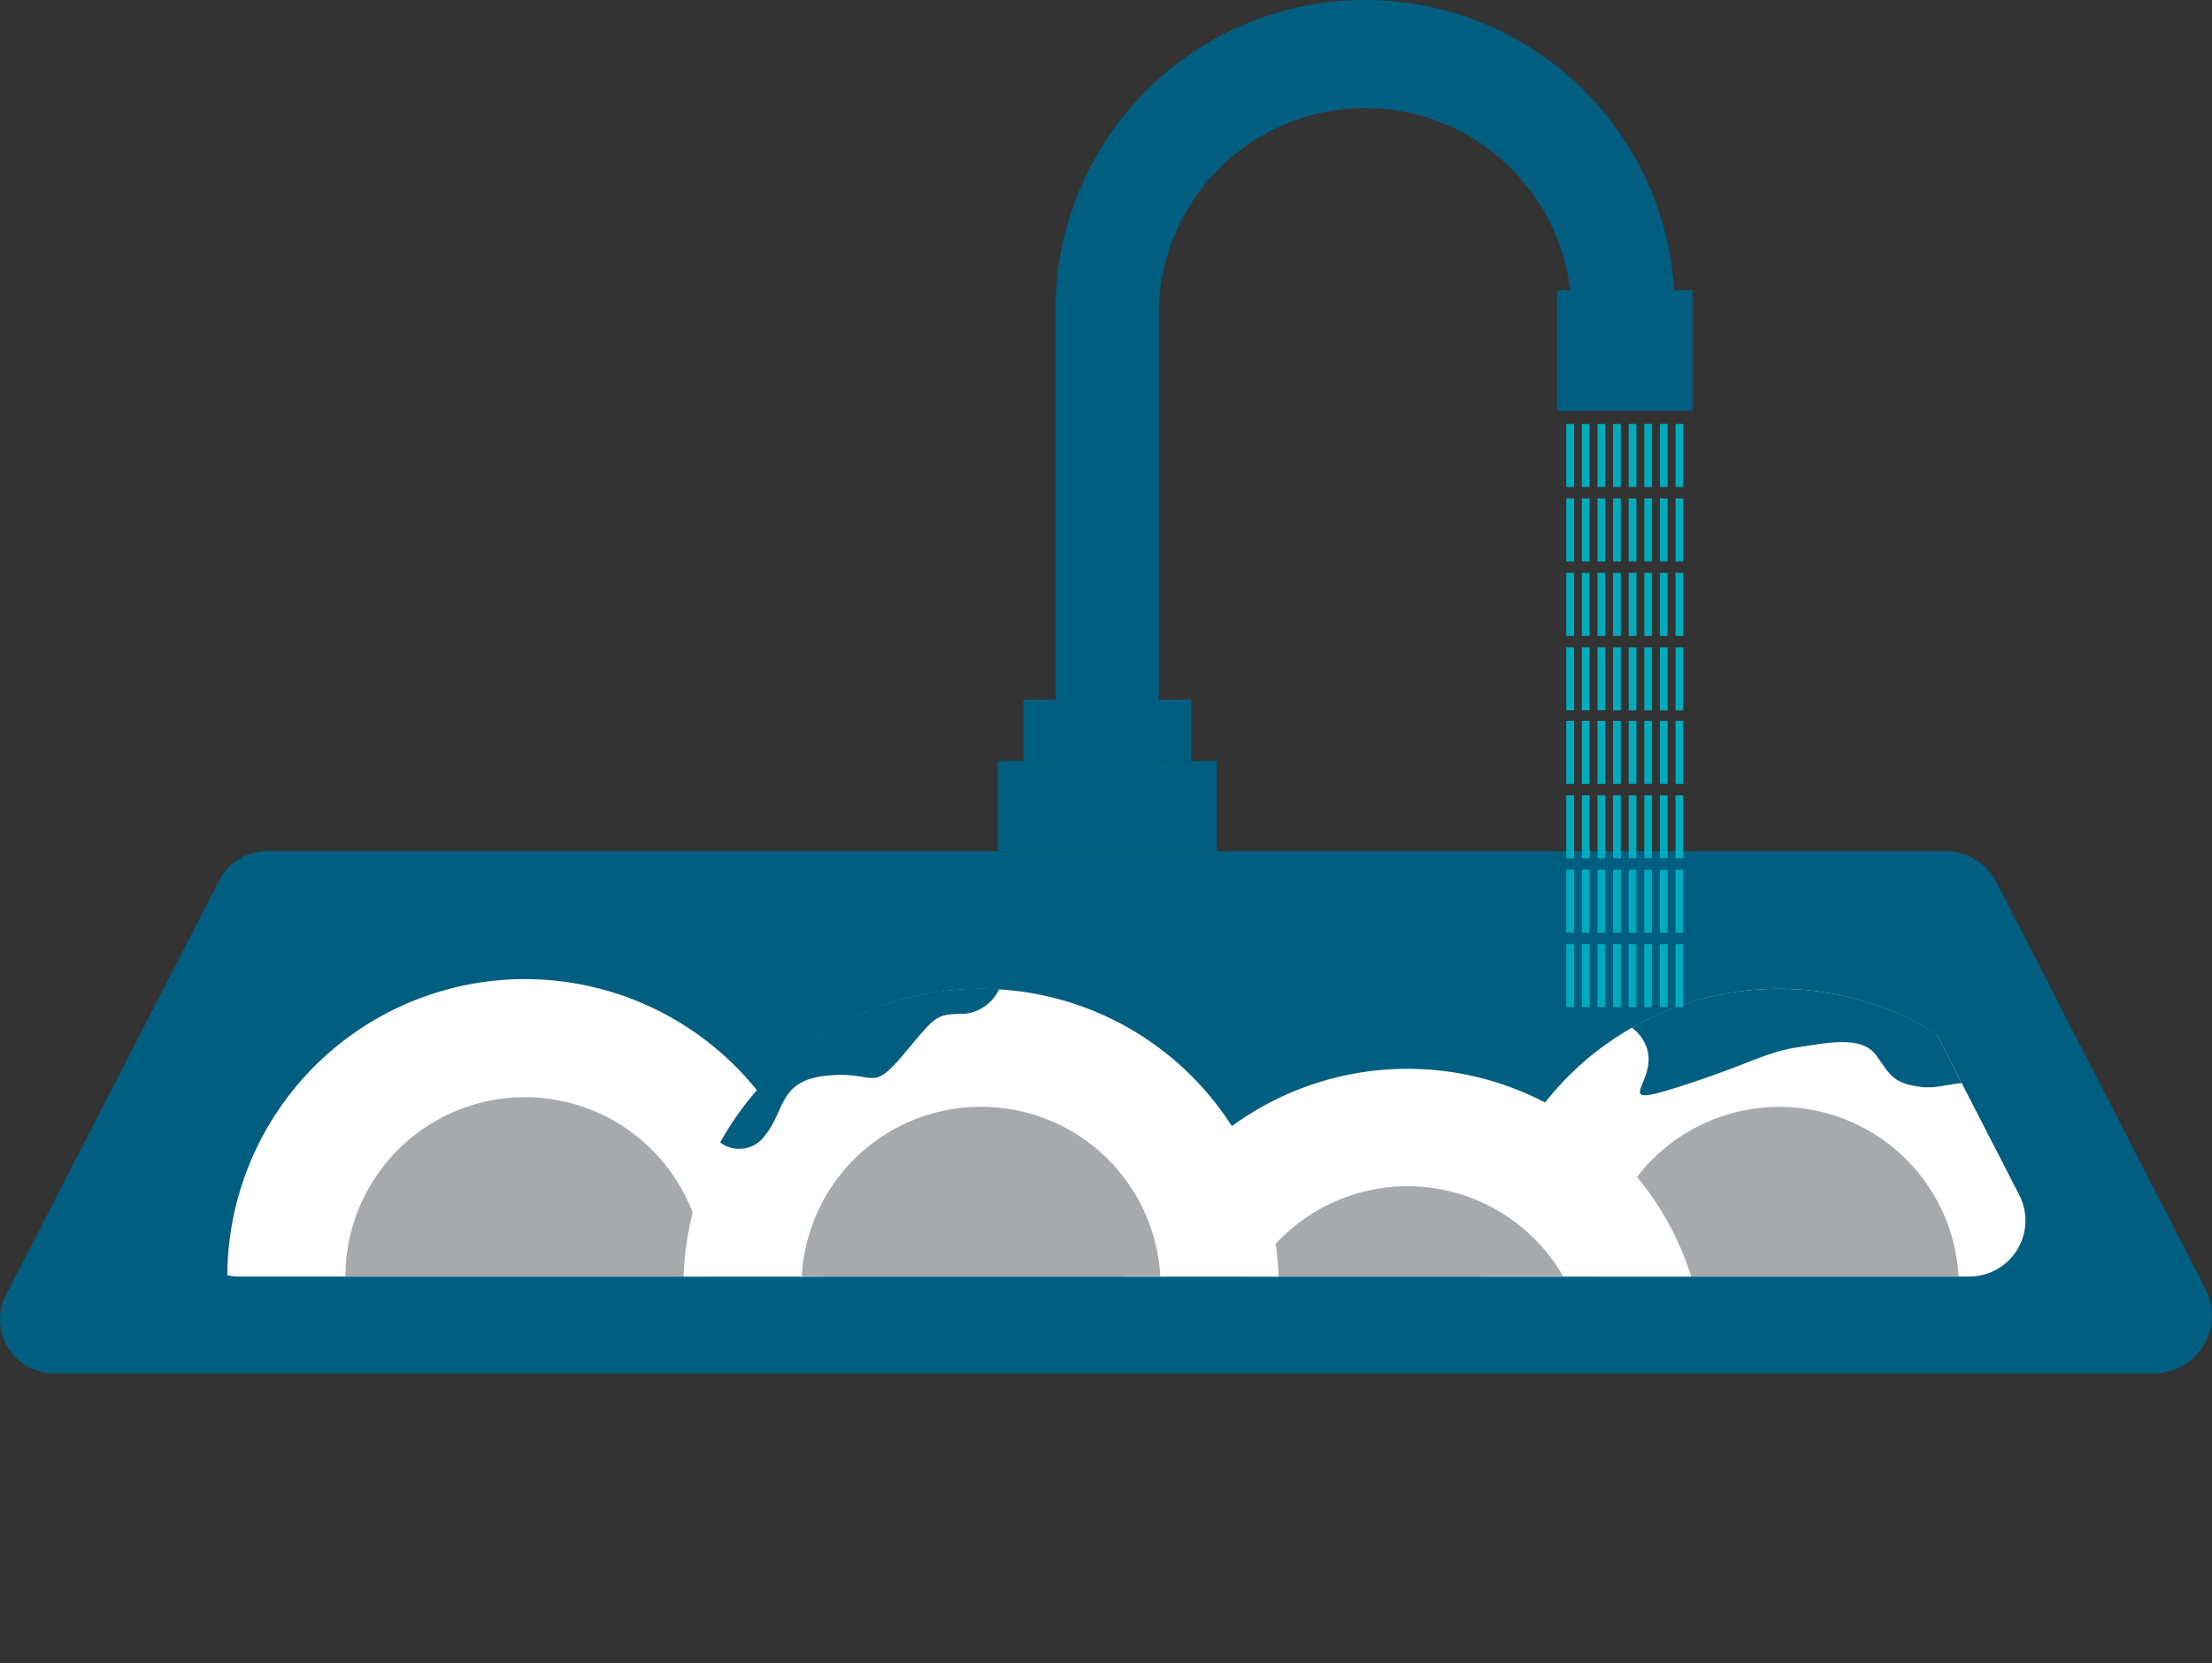
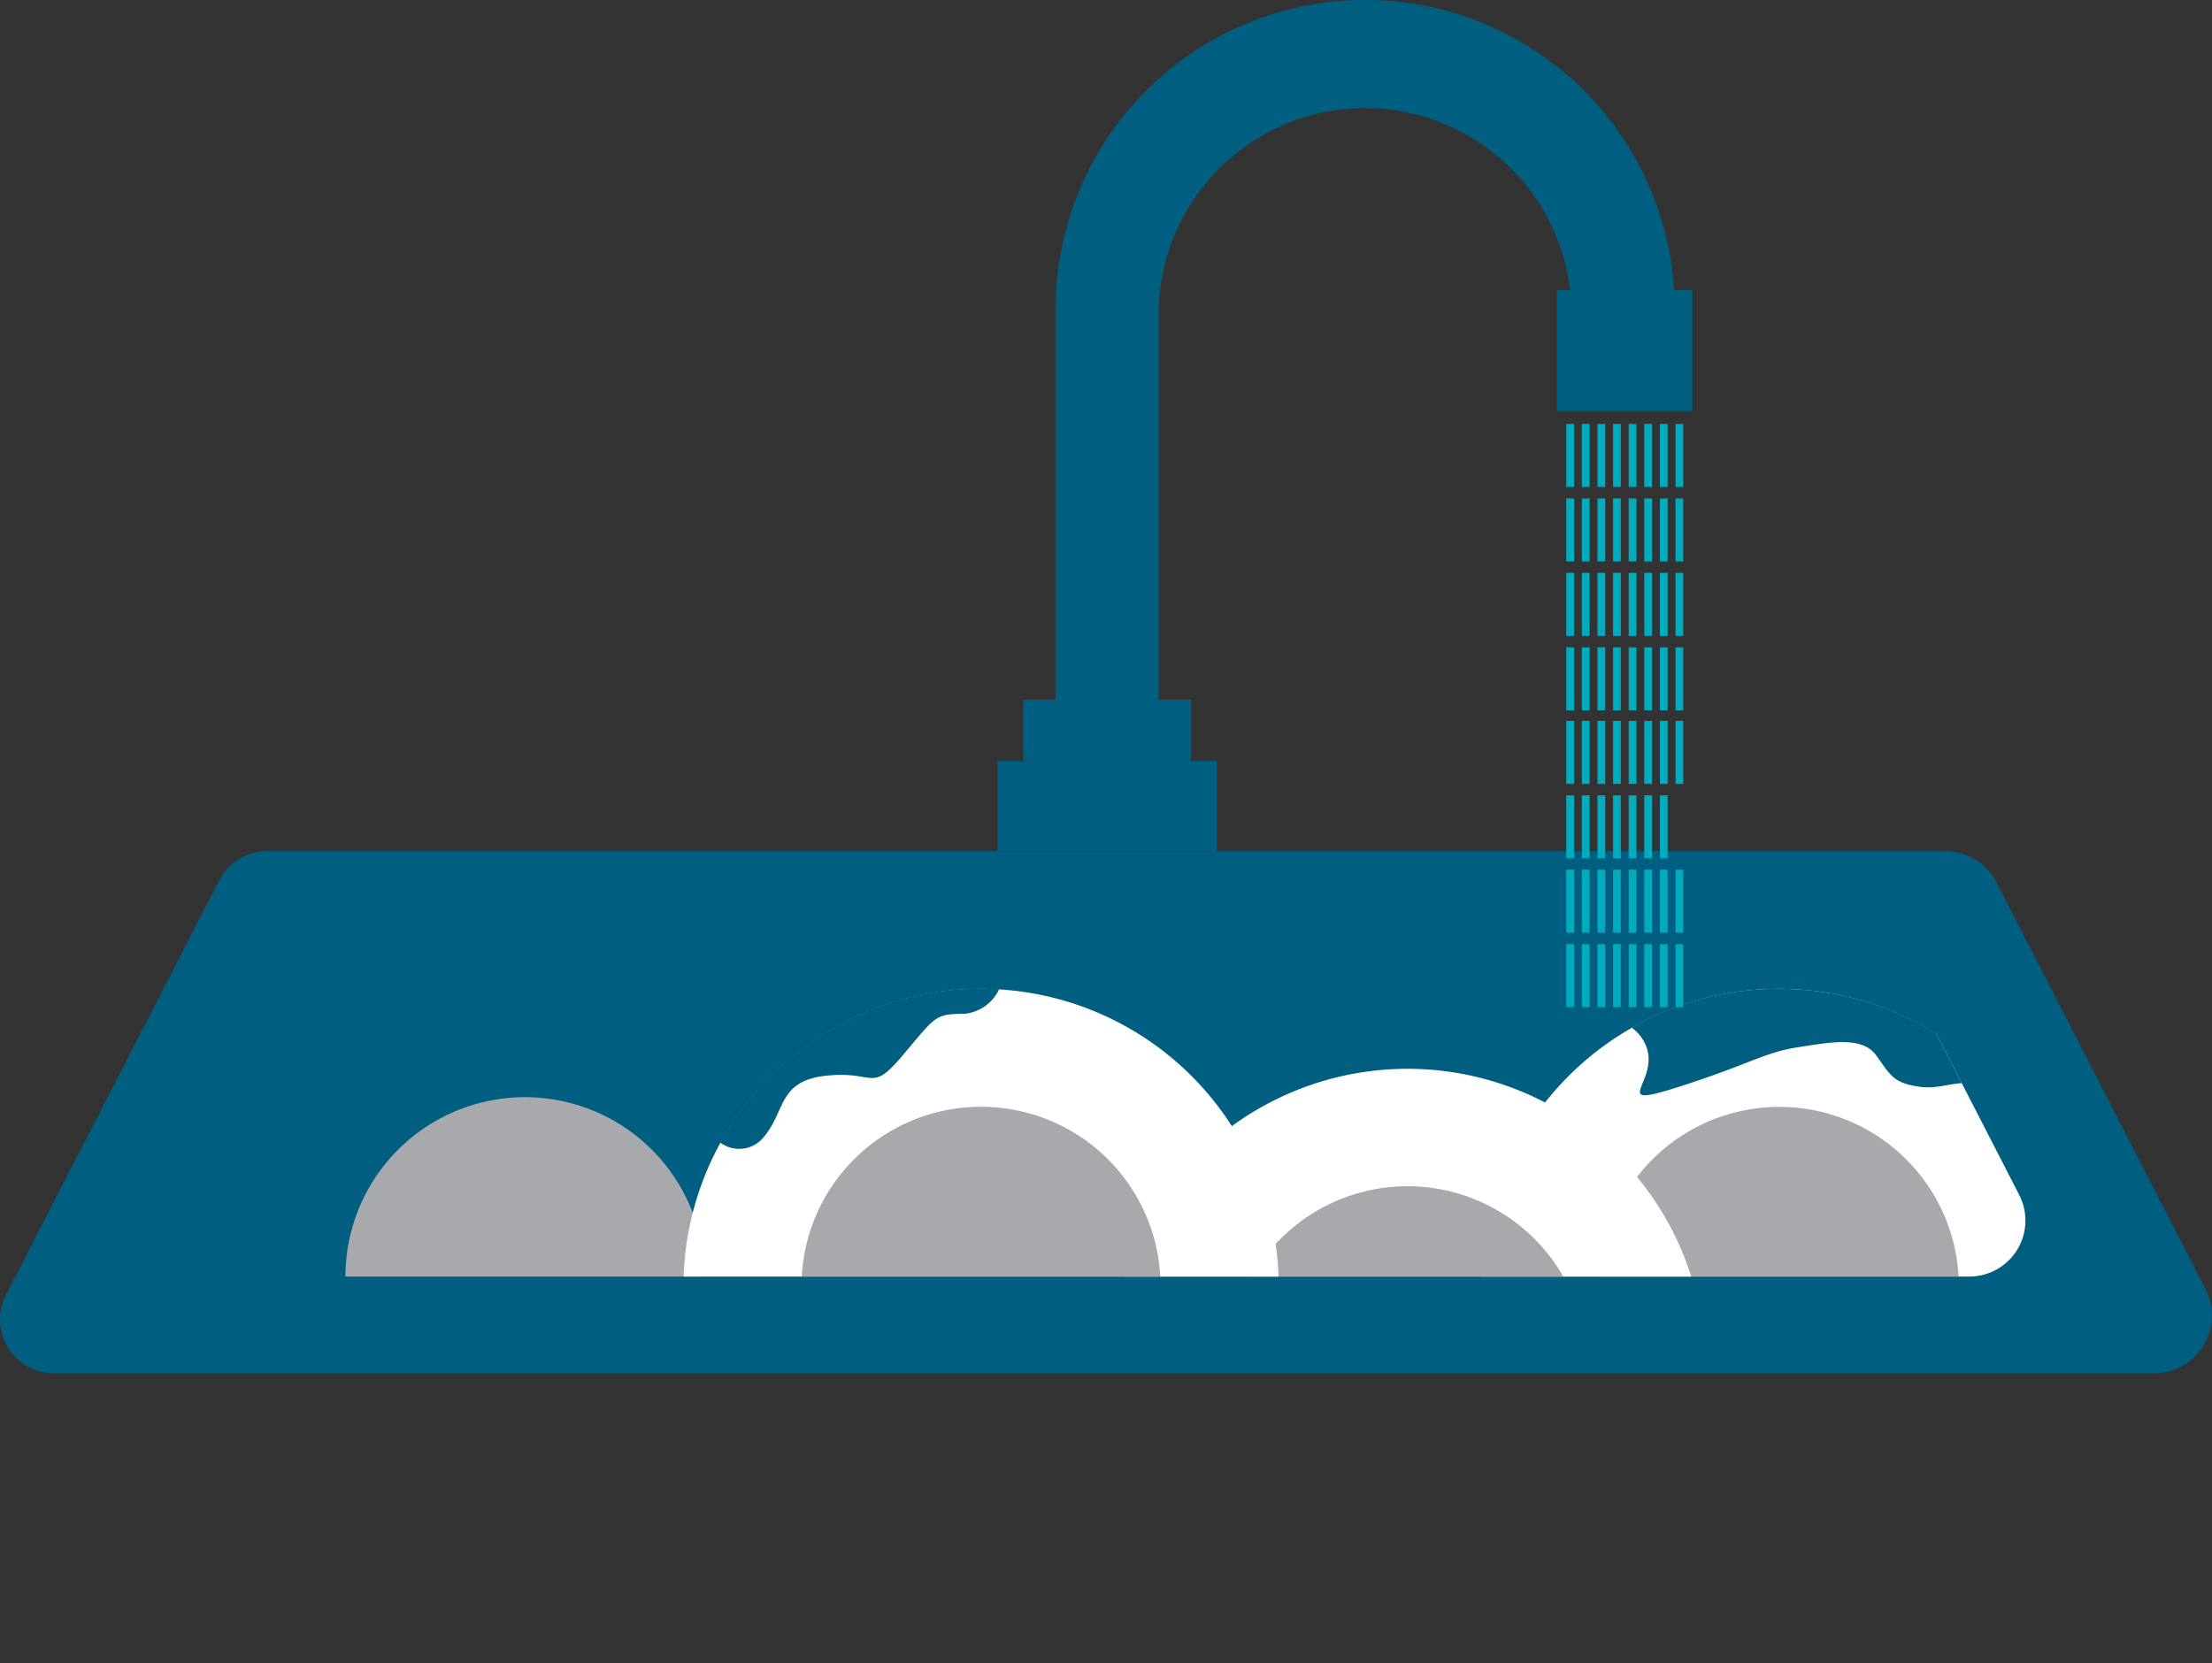
<svg xmlns="http://www.w3.org/2000/svg" viewBox="0 0 180.01 135.39">
  <rect x="0" y="0" width="180.01" height="135.39" fill="#333333" stroke="none" />
  <defs>
    <style>.cls-1{fill:none;}.cls-2{isolation:isolate;}.cls-3{clip-path:url(#clip-path);}.cls-4{fill:#005e80;}.cls-5{mix-blend-mode:multiply;}.cls-6{clip-path:url(#clip-path-3);}.cls-7{clip-path:url(#clip-path-4);}.cls-8{fill:#fff;}.cls-9{fill:#a7a9ac;}.cls-10{fill:#00abbd;}</style>
    <clipPath id="clip-path" transform="translate(0)">
      <rect class="cls-1" width="180.01" height="111.79" />
    </clipPath>
    <clipPath id="clip-path-3" transform="translate(0)">
      <rect class="cls-1" x="6.18" y="70.15" width="167.65" height="34.77" />
    </clipPath>
    <clipPath id="clip-path-4" transform="translate(0)">
      <path class="cls-1" d="M28.83,77.15A4.26,4.26,0,0,0,25,79.46L15.66,97.71a4.26,4.26,0,0,0,3.79,6.2H160.26a4.56,4.56,0,0,0,4.06-6.65l-9.07-17.64a4.56,4.56,0,0,0-4.06-2.48Z" />
    </clipPath>
  </defs>
  <title>tiskaus-2</title>
  <g class="cls-2">
    <g id="Layer_2" data-name="Layer 2">
      <g id="Layer_1-2" data-name="Layer 1">
        <g class="cls-3">
          <g class="cls-3">
            <path class="cls-4" d="M158.27,69.28H21.75a4.39,4.39,0,0,0-3.91,2.38L.49,105.39a4.39,4.39,0,0,0,3.91,6.4H175.3a4.7,4.7,0,0,0,4.18-6.85l-17-33.11a4.7,4.7,0,0,0-4.18-2.55" transform="translate(0)" />
            <g class="cls-5">
              <g class="cls-6">
                <path class="cls-4" d="M15.66,97.72,25,79.46a4.26,4.26,0,0,1,3.79-2.31H151.19a4.56,4.56,0,0,1,4.06,2.48l9.07,17.64a4.56,4.56,0,0,1-4.06,6.65H19.44a4.26,4.26,0,0,1-3.79-6.2" transform="translate(0)" />
              </g>
            </g>
          </g>
          <g class="cls-7">
            <path class="cls-8" d="M169,104.71a24.22,24.22,0,1,1-24.22-24.22A24.22,24.22,0,0,1,169,104.71" transform="translate(0)" />
            <path class="cls-9" d="M159.41,104.71a14.61,14.61,0,1,1-14.61-14.61,14.61,14.61,0,0,1,14.61,14.61" transform="translate(0)" />
            <path class="cls-4" d="M144.79,80.49a24.1,24.1,0,0,0-12,3.16A3.4,3.4,0,0,1,134,85.26c1,2.86-3.19,5.06,2.58,3.22s7-2.81,9.65-3.22,5.28-.95,6.44.63,1.33,2.3,3.7,2.59,4.43-1.69,6.43,1.68a17.13,17.13,0,0,0,4.11,4.63,24.22,24.22,0,0,0-22.09-14.3" transform="translate(0)" />
-             <path class="cls-8" d="M66.94,103.92A24.22,24.22,0,1,1,42.72,79.7a24.22,24.22,0,0,1,24.22,24.22" transform="translate(0)" />
            <path class="cls-9" d="M57.33,103.92A14.61,14.61,0,1,1,42.72,89.31a14.61,14.61,0,0,1,14.61,14.61" transform="translate(0)" />
            <path class="cls-8" d="M138.76,111.17A24.22,24.22,0,1,1,114.54,87a24.22,24.22,0,0,1,24.22,24.22" transform="translate(0)" />
            <path class="cls-9" d="M129.15,111.17a14.61,14.61,0,1,1-14.61-14.61,14.61,14.61,0,0,1,14.61,14.61" transform="translate(0)" />
            <path class="cls-8" d="M97.08,87.7a24.22,24.22,0,1,1-34.25-.23,24.22,24.22,0,0,1,34.25.23" transform="translate(0)" />
            <path class="cls-9" d="M90.24,94.44a14.61,14.61,0,1,1-20.67-.14,14.62,14.62,0,0,1,20.67.14" transform="translate(0)" />
            <path class="cls-4" d="M62,92.73c2-2.18,1.19-4.74,5.25-5.17s3.56,1.5,6.26-1.71,2.59-3.3,5-3.33a3.49,3.49,0,0,0,2.8-2A24.22,24.22,0,0,0,58.61,93,2.56,2.56,0,0,0,62,92.73" transform="translate(0)" />
          </g>
          <g class="cls-3">
            <path class="cls-4" d="M127.89,25.19v.26h8.4v-.26a25.19,25.19,0,1,0-50.39,0V69h8.4V25.19a16.8,16.8,0,0,1,33.59,0" transform="translate(0)" />
          </g>
          <rect class="cls-4" x="83.28" y="56.95" width="13.65" height="4.99" />
          <rect class="cls-4" x="81.18" y="61.94" width="17.85" height="7.35" />
          <rect class="cls-10" x="136.35" y="34.51" width="0.63" height="5.13" />
          <rect class="cls-10" x="136.35" y="40.57" width="0.63" height="5.13" />
          <rect class="cls-10" x="136.35" y="46.63" width="0.63" height="5.13" />
          <rect class="cls-10" x="136.35" y="52.69" width="0.63" height="5.13" />
          <rect class="cls-10" x="133.81" y="34.51" width="0.63" height="5.13" />
          <rect class="cls-10" x="133.81" y="40.57" width="0.63" height="5.13" />
          <rect class="cls-10" x="133.81" y="46.63" width="0.63" height="5.13" />
          <rect class="cls-10" x="133.81" y="52.69" width="0.63" height="5.13" />
          <rect class="cls-10" x="131.27" y="34.51" width="0.63" height="5.13" />
          <rect class="cls-10" x="131.27" y="40.57" width="0.63" height="5.13" />
          <rect class="cls-10" x="131.27" y="46.63" width="0.63" height="5.13" />
          <rect class="cls-10" x="131.27" y="52.69" width="0.63" height="5.13" />
          <rect class="cls-10" x="128.73" y="34.51" width="0.63" height="5.13" />
          <rect class="cls-10" x="128.73" y="40.57" width="0.63" height="5.13" />
          <rect class="cls-10" x="128.73" y="46.63" width="0.63" height="5.13" />
          <rect class="cls-10" x="128.73" y="52.69" width="0.63" height="5.13" />
          <rect class="cls-10" x="135.08" y="34.51" width="0.63" height="5.13" />
          <rect class="cls-10" x="135.08" y="40.57" width="0.63" height="5.13" />
          <rect class="cls-10" x="135.08" y="46.63" width="0.63" height="5.13" />
          <rect class="cls-10" x="135.08" y="52.69" width="0.63" height="5.13" />
          <rect class="cls-10" x="132.54" y="34.51" width="0.63" height="5.13" />
          <rect class="cls-10" x="132.54" y="40.57" width="0.63" height="5.13" />
          <rect class="cls-10" x="132.54" y="46.63" width="0.63" height="5.13" />
          <rect class="cls-10" x="132.54" y="52.69" width="0.63" height="5.13" />
          <rect class="cls-10" x="130" y="34.51" width="0.63" height="5.13" />
          <rect class="cls-10" x="130" y="40.57" width="0.63" height="5.13" />
          <rect class="cls-10" x="130" y="46.63" width="0.63" height="5.13" />
          <rect class="cls-10" x="130" y="52.69" width="0.63" height="5.13" />
          <rect class="cls-10" x="127.46" y="34.51" width="0.64" height="5.13" />
          <rect class="cls-10" x="127.46" y="40.57" width="0.64" height="5.13" />
          <rect class="cls-10" x="127.46" y="46.63" width="0.64" height="5.13" />
          <rect class="cls-10" x="127.46" y="52.69" width="0.64" height="5.13" />
          <rect class="cls-10" x="136.35" y="58.68" width="0.63" height="5.13" />
-           <rect class="cls-10" x="136.35" y="64.74" width="0.63" height="5.13" />
          <rect class="cls-10" x="136.35" y="70.79" width="0.63" height="5.13" />
          <rect class="cls-10" x="136.35" y="76.85" width="0.63" height="5.13" />
          <rect class="cls-10" x="133.81" y="58.68" width="0.63" height="5.13" />
          <rect class="cls-10" x="133.81" y="64.74" width="0.63" height="5.13" />
          <rect class="cls-10" x="133.81" y="70.79" width="0.63" height="5.13" />
          <rect class="cls-10" x="133.81" y="76.85" width="0.63" height="5.13" />
          <rect class="cls-10" x="131.27" y="58.68" width="0.63" height="5.13" />
          <rect class="cls-10" x="131.27" y="64.74" width="0.63" height="5.13" />
          <rect class="cls-10" x="131.27" y="70.79" width="0.63" height="5.13" />
          <rect class="cls-10" x="131.27" y="76.85" width="0.63" height="5.13" />
          <rect class="cls-10" x="128.73" y="58.68" width="0.63" height="5.13" />
          <rect class="cls-10" x="128.73" y="64.74" width="0.63" height="5.13" />
          <rect class="cls-10" x="128.73" y="70.79" width="0.63" height="5.13" />
          <rect class="cls-10" x="128.73" y="76.85" width="0.63" height="5.13" />
          <rect class="cls-10" x="135.08" y="58.68" width="0.63" height="5.13" />
          <rect class="cls-10" x="135.08" y="64.74" width="0.63" height="5.13" />
          <rect class="cls-10" x="135.08" y="70.79" width="0.63" height="5.13" />
          <rect class="cls-10" x="135.08" y="76.85" width="0.63" height="5.13" />
          <rect class="cls-10" x="132.54" y="58.68" width="0.63" height="5.13" />
          <rect class="cls-10" x="132.54" y="64.74" width="0.63" height="5.13" />
          <rect class="cls-10" x="132.54" y="70.79" width="0.63" height="5.13" />
          <rect class="cls-10" x="132.54" y="76.85" width="0.63" height="5.13" />
          <rect class="cls-10" x="130" y="58.68" width="0.63" height="5.13" />
          <rect class="cls-10" x="130" y="64.74" width="0.63" height="5.13" />
          <rect class="cls-10" x="130" y="70.79" width="0.63" height="5.13" />
          <rect class="cls-10" x="130" y="76.85" width="0.63" height="5.13" />
          <rect class="cls-10" x="127.46" y="58.68" width="0.64" height="5.13" />
          <rect class="cls-10" x="127.46" y="64.74" width="0.64" height="5.13" />
          <rect class="cls-10" x="127.46" y="70.79" width="0.64" height="5.13" />
          <rect class="cls-10" x="127.46" y="76.85" width="0.64" height="5.13" />
          <rect class="cls-4" x="126.71" y="23.62" width="11.02" height="9.84" />
        </g>
      </g>
    </g>
  </g>
</svg>